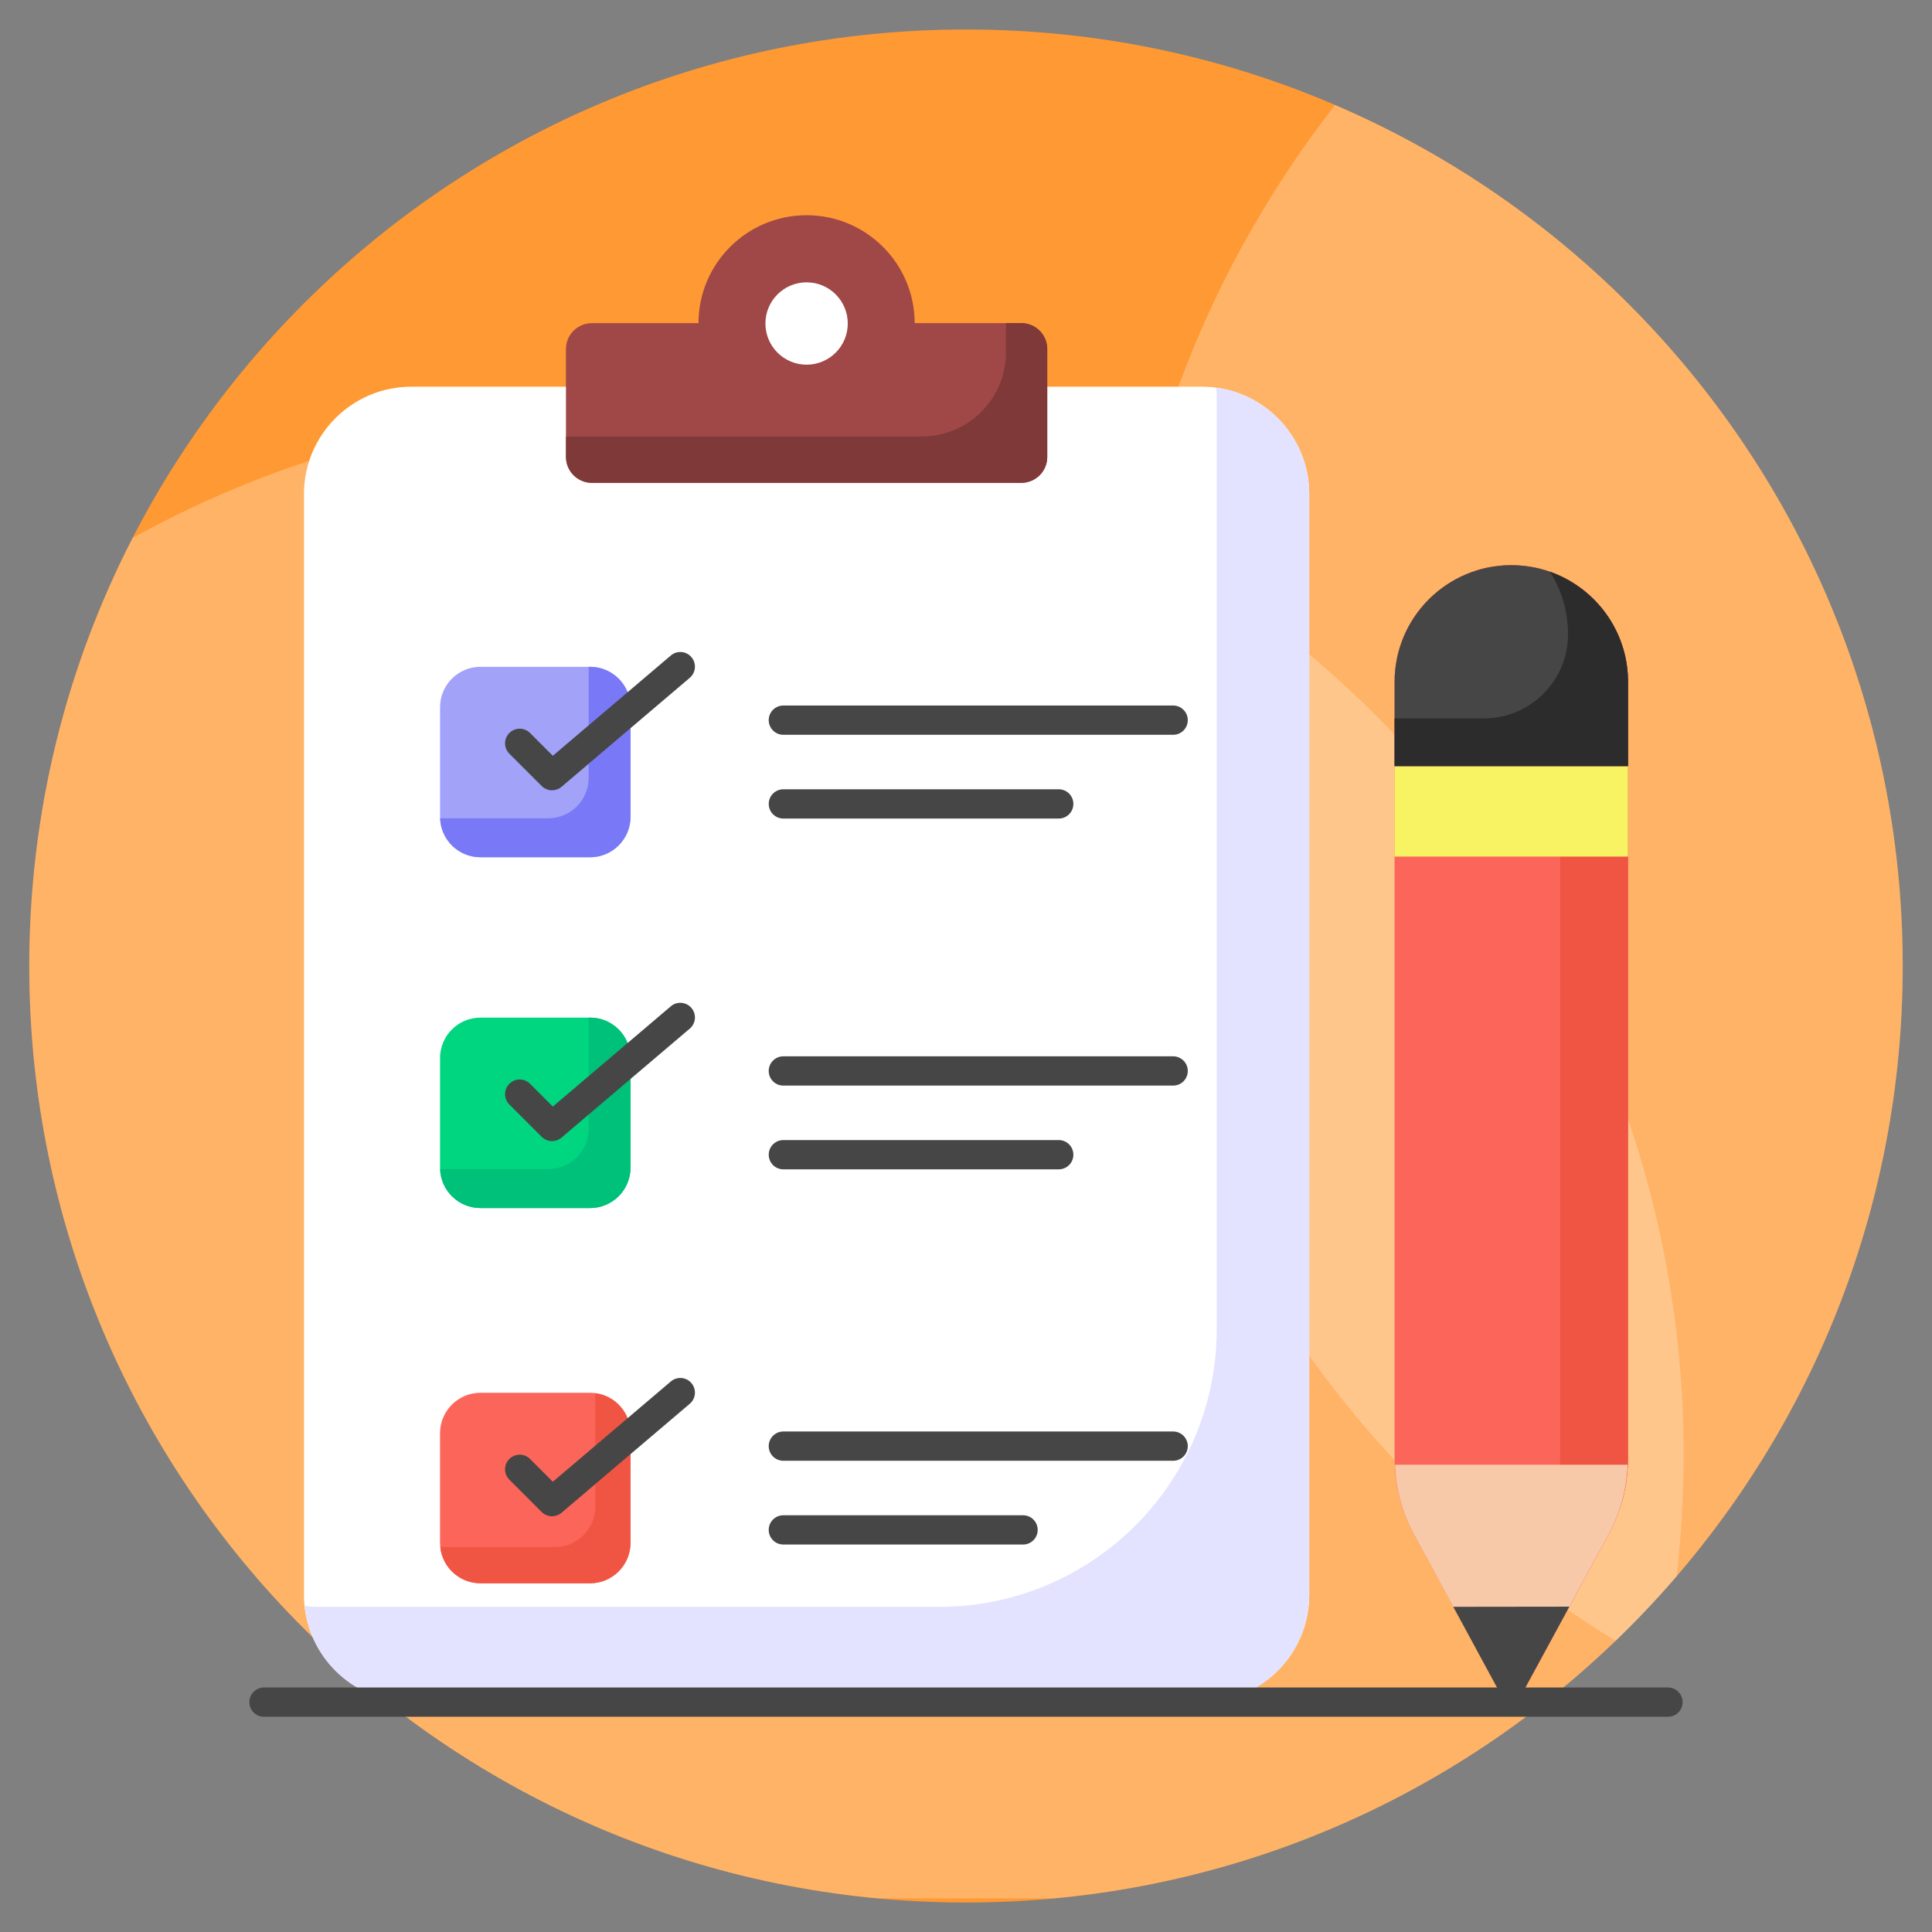
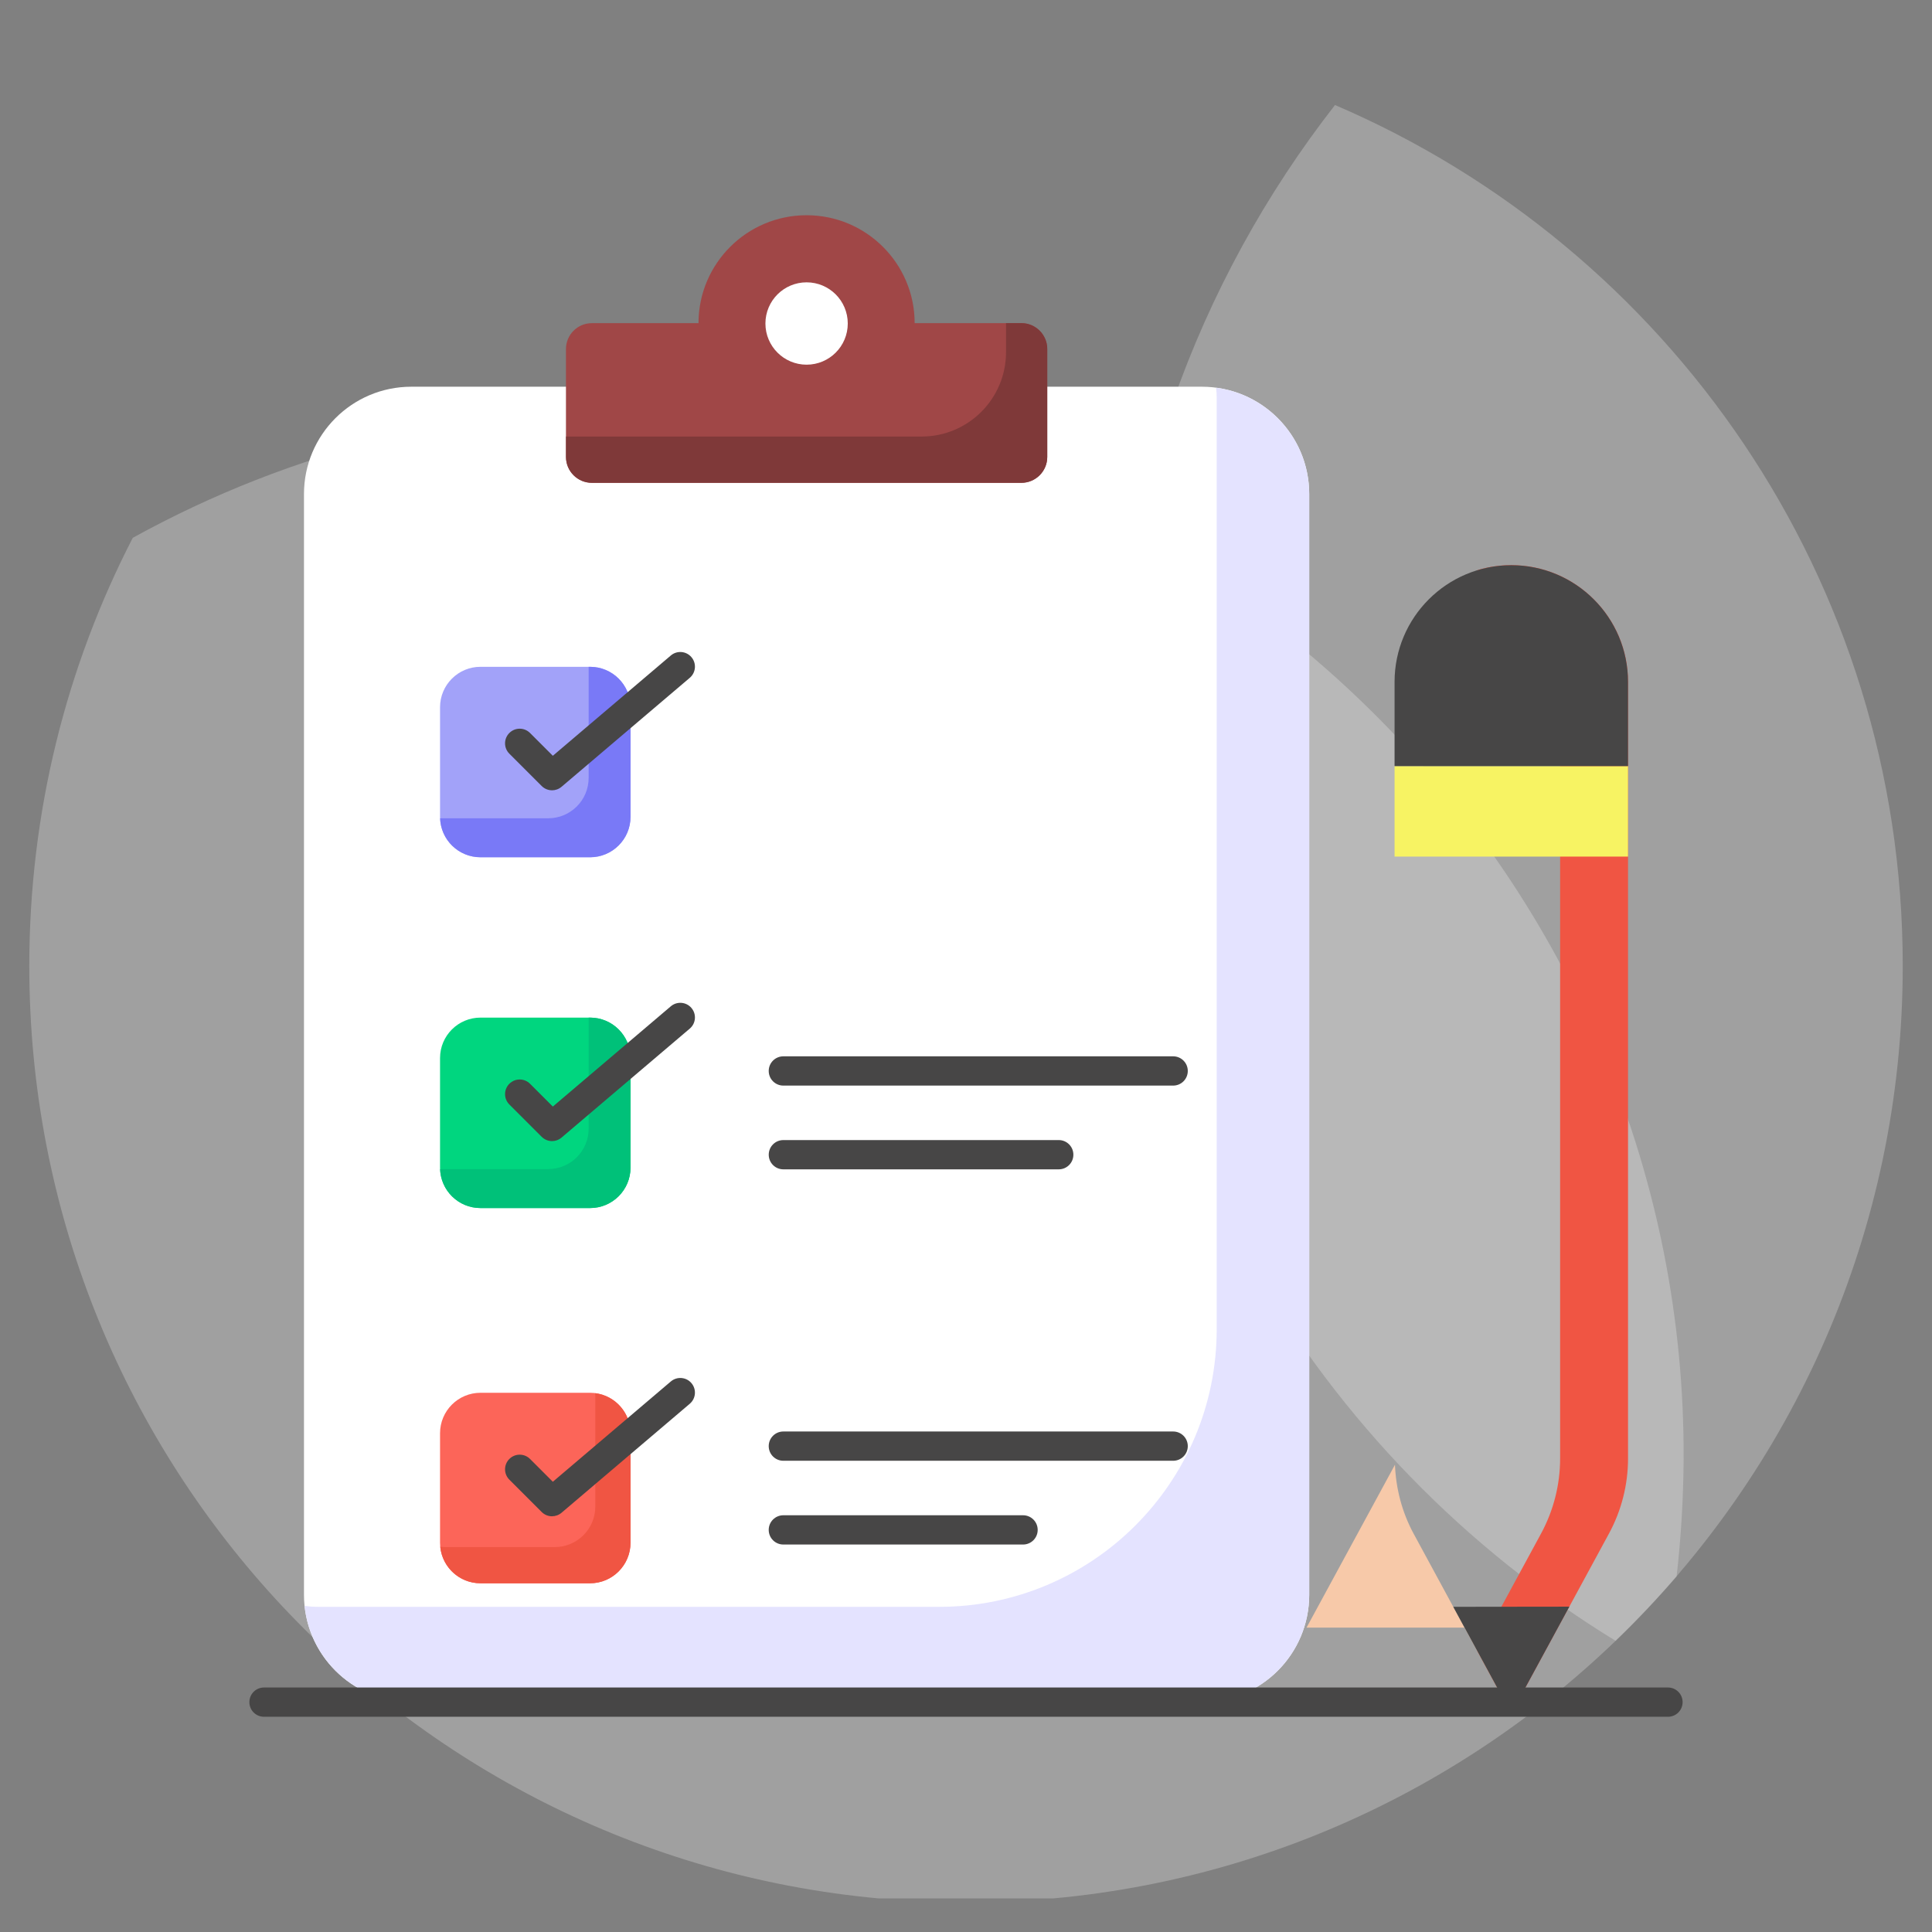
<svg xmlns="http://www.w3.org/2000/svg" id="Layer_1" enable-background="new 0 0 132 132" viewBox="0 0 132 132">
  <rect x="0" y="0" width="132" height="132" fill="#808080" stroke="none" />
  <g>
    <g>
      <g>
        <g>
-           <path d="m129.998 66v0c0 35.338-28.647 63.985-63.985 63.985h-.03c-35.338 0-63.985-28.647-63.985-63.985v-0c0-35.338 28.647-63.985 63.985-63.985h.03c35.338 0 63.985 28.647 63.985 63.985z" fill="#f93" />
-         </g>
+           </g>
        <g opacity=".25">
          <path d="m115.031 99.745c-.02 2.69-.18 5.34-.48 7.96-10.53 12.23-25.59 20.44-42.58 22h-11.95c-32.55-3-58.02-30.38-58.02-63.7v-.01c0-10.54 2.55-20.48 7.07-29.25 10.8-5.96 23.3-9.21 36.58-8.82 38.58 1.11 69.57 33.22 69.38 71.82z" fill="#fff" />
        </g>
        <g opacity=".25">
          <path d="m130.001 65.995v.01c0 18.11-7.53 34.46-19.62 46.1-20.53-12.56-34.24-35.2-34.24-61.03 0-16.55 5.62-31.78 15.07-43.9 22.81 9.77 38.79 32.43 38.79 58.82z" fill="#fff" />
        </g>
      </g>
    </g>
    <g>
      <g>
-         <path d="m111.231 46.589v53.059c0 1.797-.449 3.565-1.306 5.144l-6.041 11.127c-.272.501-.992.501-1.264-0l-6.035-11.128c-.856-1.578-1.304-3.344-1.304-5.139v-53.062c0-4.404 3.571-7.975 7.975-7.975h0c4.404 0 7.975 3.571 7.975 7.975z" fill="#fc6559" />
-       </g>
+         </g>
      <g>
        <path d="m111.232 46.592v53.06c0 1.79-.45 3.56-1.31 5.14l-6.04 11.13c-.27.5-.99.5-1.26 0l-1.69-3.11 4.35-8.02c.86-1.58 1.31-3.35 1.31-5.14v-53.06c0-2.21-.89-4.2-2.34-5.64-.91-.92-2.04-1.61-3.31-2 .73-.22 1.51-.34 2.31-.34 2.2 0 4.2.89 5.64 2.34 1.45 1.44 2.34 3.43 2.34 5.64z" fill="#f05543" />
      </g>
      <g>
-         <path d="m95.308 100.076c.065 1.647.49 3.262 1.277 4.714l6.035 11.128c.272.501.992.502 1.264 0l6.041-11.127c.789-1.453 1.214-3.068 1.28-4.716h-15.897z" fill="#f7c9a9" />
+         <path d="m95.308 100.076c.065 1.647.49 3.262 1.277 4.714l6.035 11.128c.272.501.992.502 1.264 0c.789-1.453 1.214-3.068 1.28-4.716h-15.897z" fill="#f7c9a9" />
      </g>
      <g>
        <path d="m95.281 52.342h15.95v6.183h-15.95z" fill="#f7f363" />
      </g>
      <g>
        <path d="m111.231 52.342v-5.752c0-4.404-3.571-7.975-7.975-7.975s-7.975 3.571-7.975 7.975v5.752z" fill="#474646" />
      </g>
      <g>
-         <path d="m111.232 46.592v5.75h-15.95v-3.26h6.1c3.176 0 5.75-2.574 5.75-5.75v-0c0-1.58-.45-3.04-1.24-4.27 3.11 1.09 5.34 4.05 5.34 7.53z" fill="#2d2c2c" />
-       </g>
+         </g>
      <g>
        <path d="m89.45 33.757v75.202c0 4.051-3.284 7.335-7.335 7.335h-54.011c-4.051 0-7.335-3.284-7.335-7.335v-75.202c0-4.051 3.284-7.335 7.335-7.335h54.011c4.051-0 7.335 3.284 7.335 7.335z" fill="#fff" />
      </g>
      <g>
        <path d="m89.449 33.762v75.193c0 4.06-3.28 7.34-7.33 7.34h-54.01c-3.8 0-6.92-2.88-7.3-6.58.32.05.65.07.98.07h42.364c10.48 0 18.976-8.496 18.976-18.976v-63.568c0-.25-.01-.5-.04-.75 3.59.47 6.36 3.54 6.36 7.27z" fill="#e4e3ff" />
      </g>
      <g>
        <path d="m71.549 23.848v7.372c0 .977-.792 1.769-1.769 1.769h-29.343c-.977 0-1.769-.792-1.769-1.769v-7.372c0-.977.792-1.769 1.769-1.769h7.287c0-4.073 3.312-7.374 7.384-7.374s7.384 3.301 7.384 7.374h7.287c.977 0 1.769.792 1.769 1.769z" fill="#a04747" />
      </g>
      <g>
        <path d="m71.553 23.844v7.374c0 .977-.792 1.768-1.768 1.768h-29.345c-.977 0-1.768-.792-1.768-1.768v-1.393h24.298c3.184 0 5.765-2.581 5.765-5.765v-1.984h1.05c.977-0 1.769.792 1.769 1.769z" fill="#7f3939" />
      </g>
      <g>
        <circle cx="55.109" cy="22.103" fill="#fff" r="2.813" />
      </g>
      <g>
        <path d="m43.078 72.29v7.485c0 1.526-1.237 2.764-2.764 2.764h-7.485c-1.526 0-2.764-1.237-2.764-2.764v-7.485c0-1.526 1.237-2.764 2.764-2.764h7.485c1.526 0 2.764 1.237 2.764 2.764z" fill="#00d67f" />
      </g>
      <g>
        <path d="m43.08 72.288v7.487c0 1.531-1.242 2.762-2.762 2.762h-7.487c-1.497 0-2.706-1.176-2.762-2.662h7.387c1.52 0 2.762-1.231 2.762-2.762v-7.587h.1c1.52-0 2.762 1.231 2.762 2.762z" fill="#00c179" />
      </g>
      <g>
        <g>
          <path d="m80.153 74.171h-26.632c-.553 0-1-.447-1-1s.447-1 1-1h26.632c.553 0 1 .447 1 1s-.447 1-1 1z" fill="#474646" />
        </g>
        <g>
          <path d="m72.336 79.893h-18.814c-.553 0-1-.447-1-1s.447-1 1-1h18.814c.553 0 1 .447 1 1s-.447 1-1 1z" fill="#474646" />
        </g>
      </g>
      <g>
        <path d="m37.716 77.963c-.257 0-.513-.099-.707-.293l-2.209-2.209c-.391-.391-.391-1.023 0-1.414s1.023-.391 1.414 0l1.557 1.557 8.062-6.851c.421-.358 1.054-.305 1.409.115.358.421.307 1.052-.114 1.409l-8.764 7.448c-.188.159-.418.238-.647.238z" fill="#474646" />
      </g>
      <g>
        <path d="m43.078 97.923v7.485c0 1.526-1.237 2.764-2.764 2.764h-7.485c-1.526 0-2.764-1.237-2.764-2.764v-7.485c0-1.526 1.237-2.764 2.764-2.764h7.485c1.526 0 2.764 1.237 2.764 2.764z" fill="#fc6559" />
      </g>
      <g>
        <path d="m43.08 97.927v7.476c0 1.531-1.242 2.773-2.762 2.773h-7.487c-1.442 0-2.618-1.098-2.751-2.496.111.011.233.022.344.022h7.476c1.531 0 2.773-1.242 2.773-2.762v-7.487c0-.089 0-.177-.011-.266 1.364.166 2.418 1.331 2.418 2.74z" fill="#f05543" />
      </g>
      <g>
        <g>
          <path d="m80.153 99.804h-26.632c-.553 0-1-.447-1-1s.447-1 1-1h26.632c.553 0 1 .447 1 1s-.447 1-1 1z" fill="#474646" />
        </g>
        <g>
          <path d="m69.898 105.527h-16.377c-.553 0-1-.447-1-1s.447-1 1-1h16.377c.553 0 1 .447 1 1s-.447 1-1 1z" fill="#474646" />
        </g>
      </g>
      <g>
        <path d="m37.716 103.597c-.257 0-.513-.099-.707-.293l-2.209-2.209c-.391-.391-.391-1.023 0-1.414s1.023-.391 1.414 0l1.557 1.557 8.062-6.852c.42-.357 1.053-.308 1.409.114.357.421.307 1.052-.114 1.409l-8.764 7.449c-.188.159-.418.238-.647.238z" fill="#474646" />
      </g>
      <g>
        <path d="m43.078 48.322v7.485c0 1.526-1.237 2.764-2.764 2.764h-7.485c-1.526 0-2.764-1.237-2.764-2.764v-7.485c0-1.526 1.237-2.764 2.764-2.764h7.485c1.526 0 2.764 1.237 2.764 2.764z" fill="#a2a2f9" />
      </g>
      <g>
        <path d="m43.08 48.321v7.487c0 1.531-1.242 2.762-2.762 2.762h-7.487c-1.497 0-2.706-1.176-2.762-2.662h7.387c1.52 0 2.762-1.231 2.762-2.762v-7.587h.1c1.52-0 2.762 1.231 2.762 2.762z" fill="#7979f7" />
      </g>
      <g>
        <g>
-           <path d="m80.153 50.203h-26.632c-.553 0-1-.448-1-1s.447-1 1-1h26.632c.553 0 1 .448 1 1s-.447 1-1 1z" fill="#474646" />
-         </g>
+           </g>
        <g>
-           <path d="m72.336 55.926h-18.814c-.553 0-1-.448-1-1s.447-1 1-1h18.814c.553 0 1 .448 1 1s-.447 1-1 1z" fill="#474646" />
-         </g>
+           </g>
      </g>
      <g>
        <path d="m37.716 53.995c-.257 0-.513-.099-.707-.293l-2.209-2.208c-.391-.39-.391-1.023 0-1.414s1.023-.391 1.414 0l1.557 1.557 8.062-6.852c.421-.359 1.054-.305 1.409.115.358.421.307 1.052-.114 1.41l-8.764 7.448c-.188.159-.418.238-.647.238z" fill="#474646" />
      </g>
      <g>
        <g>
          <path d="m113.961 117.295h-95.923c-.553 0-1-.447-1-1s.447-1 1-1h95.923c.553 0 1 .447 1 1s-.447 1-1 1z" fill="#474646" />
        </g>
      </g>
      <g>
        <path d="m107.222 109.772-3.34 6.15c-.27.5-.99.5-1.26 0l-3.33-6.14z" fill="#474646" />
      </g>
    </g>
  </g>
</svg>